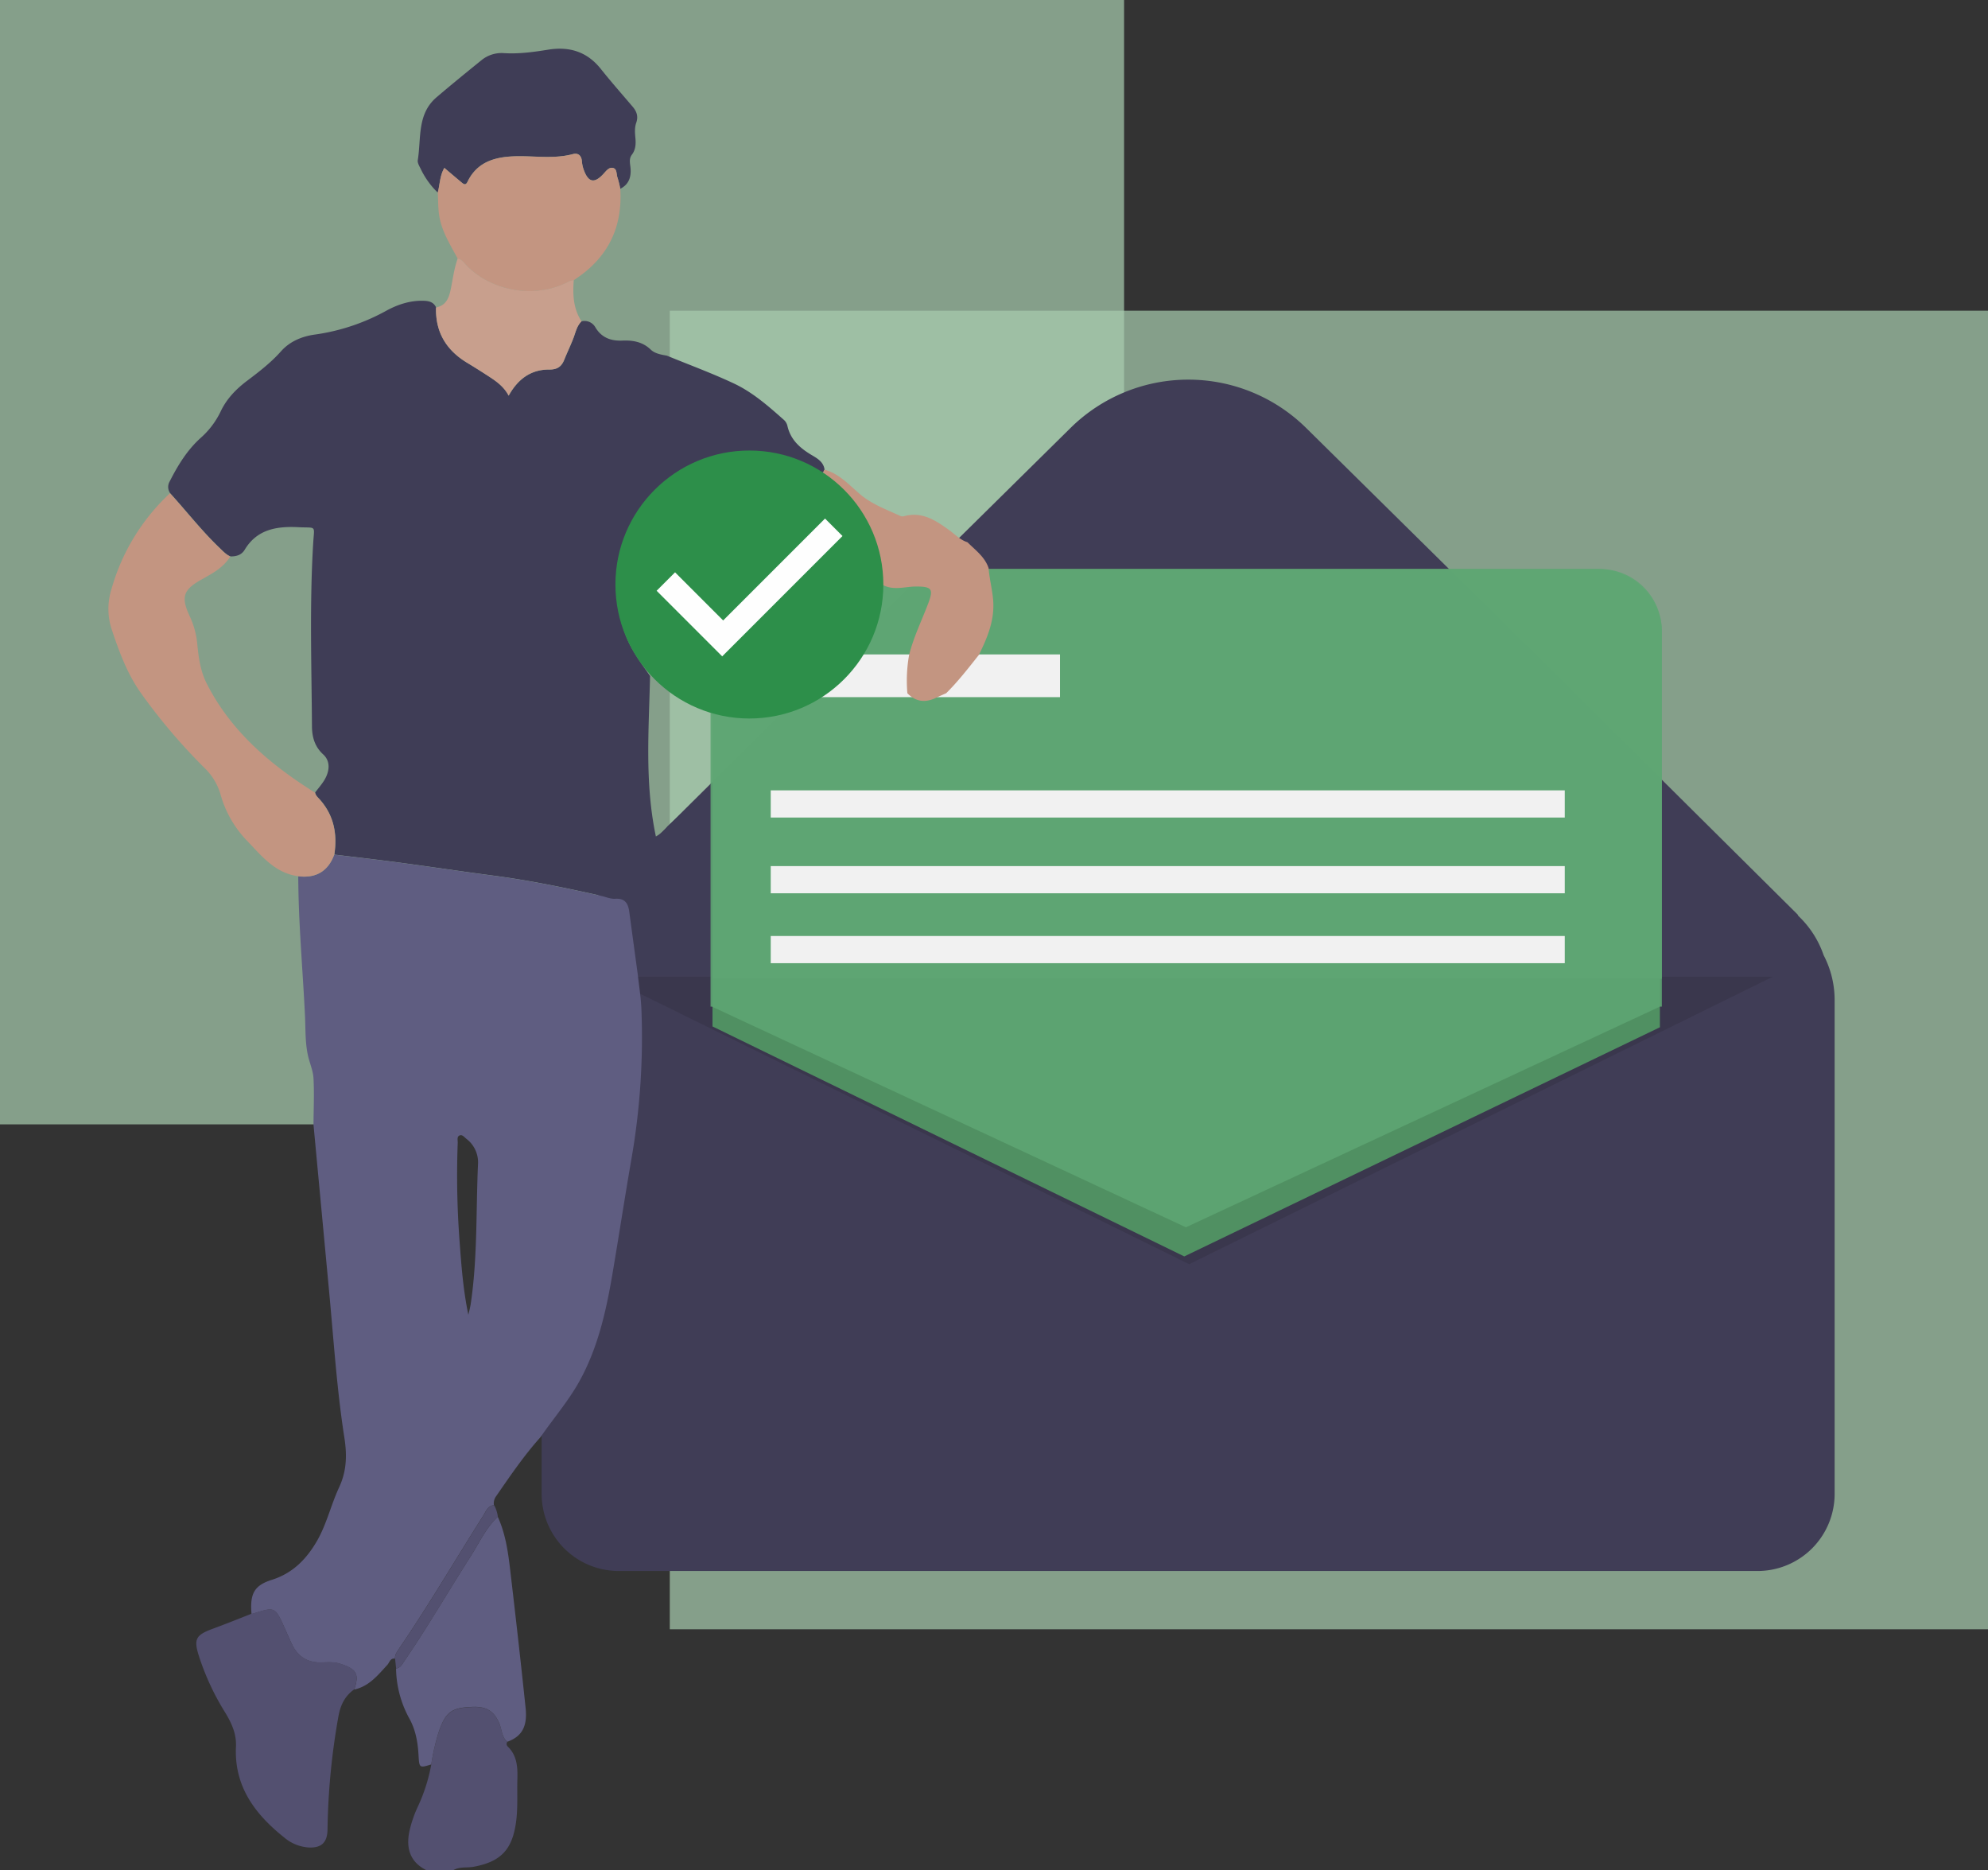
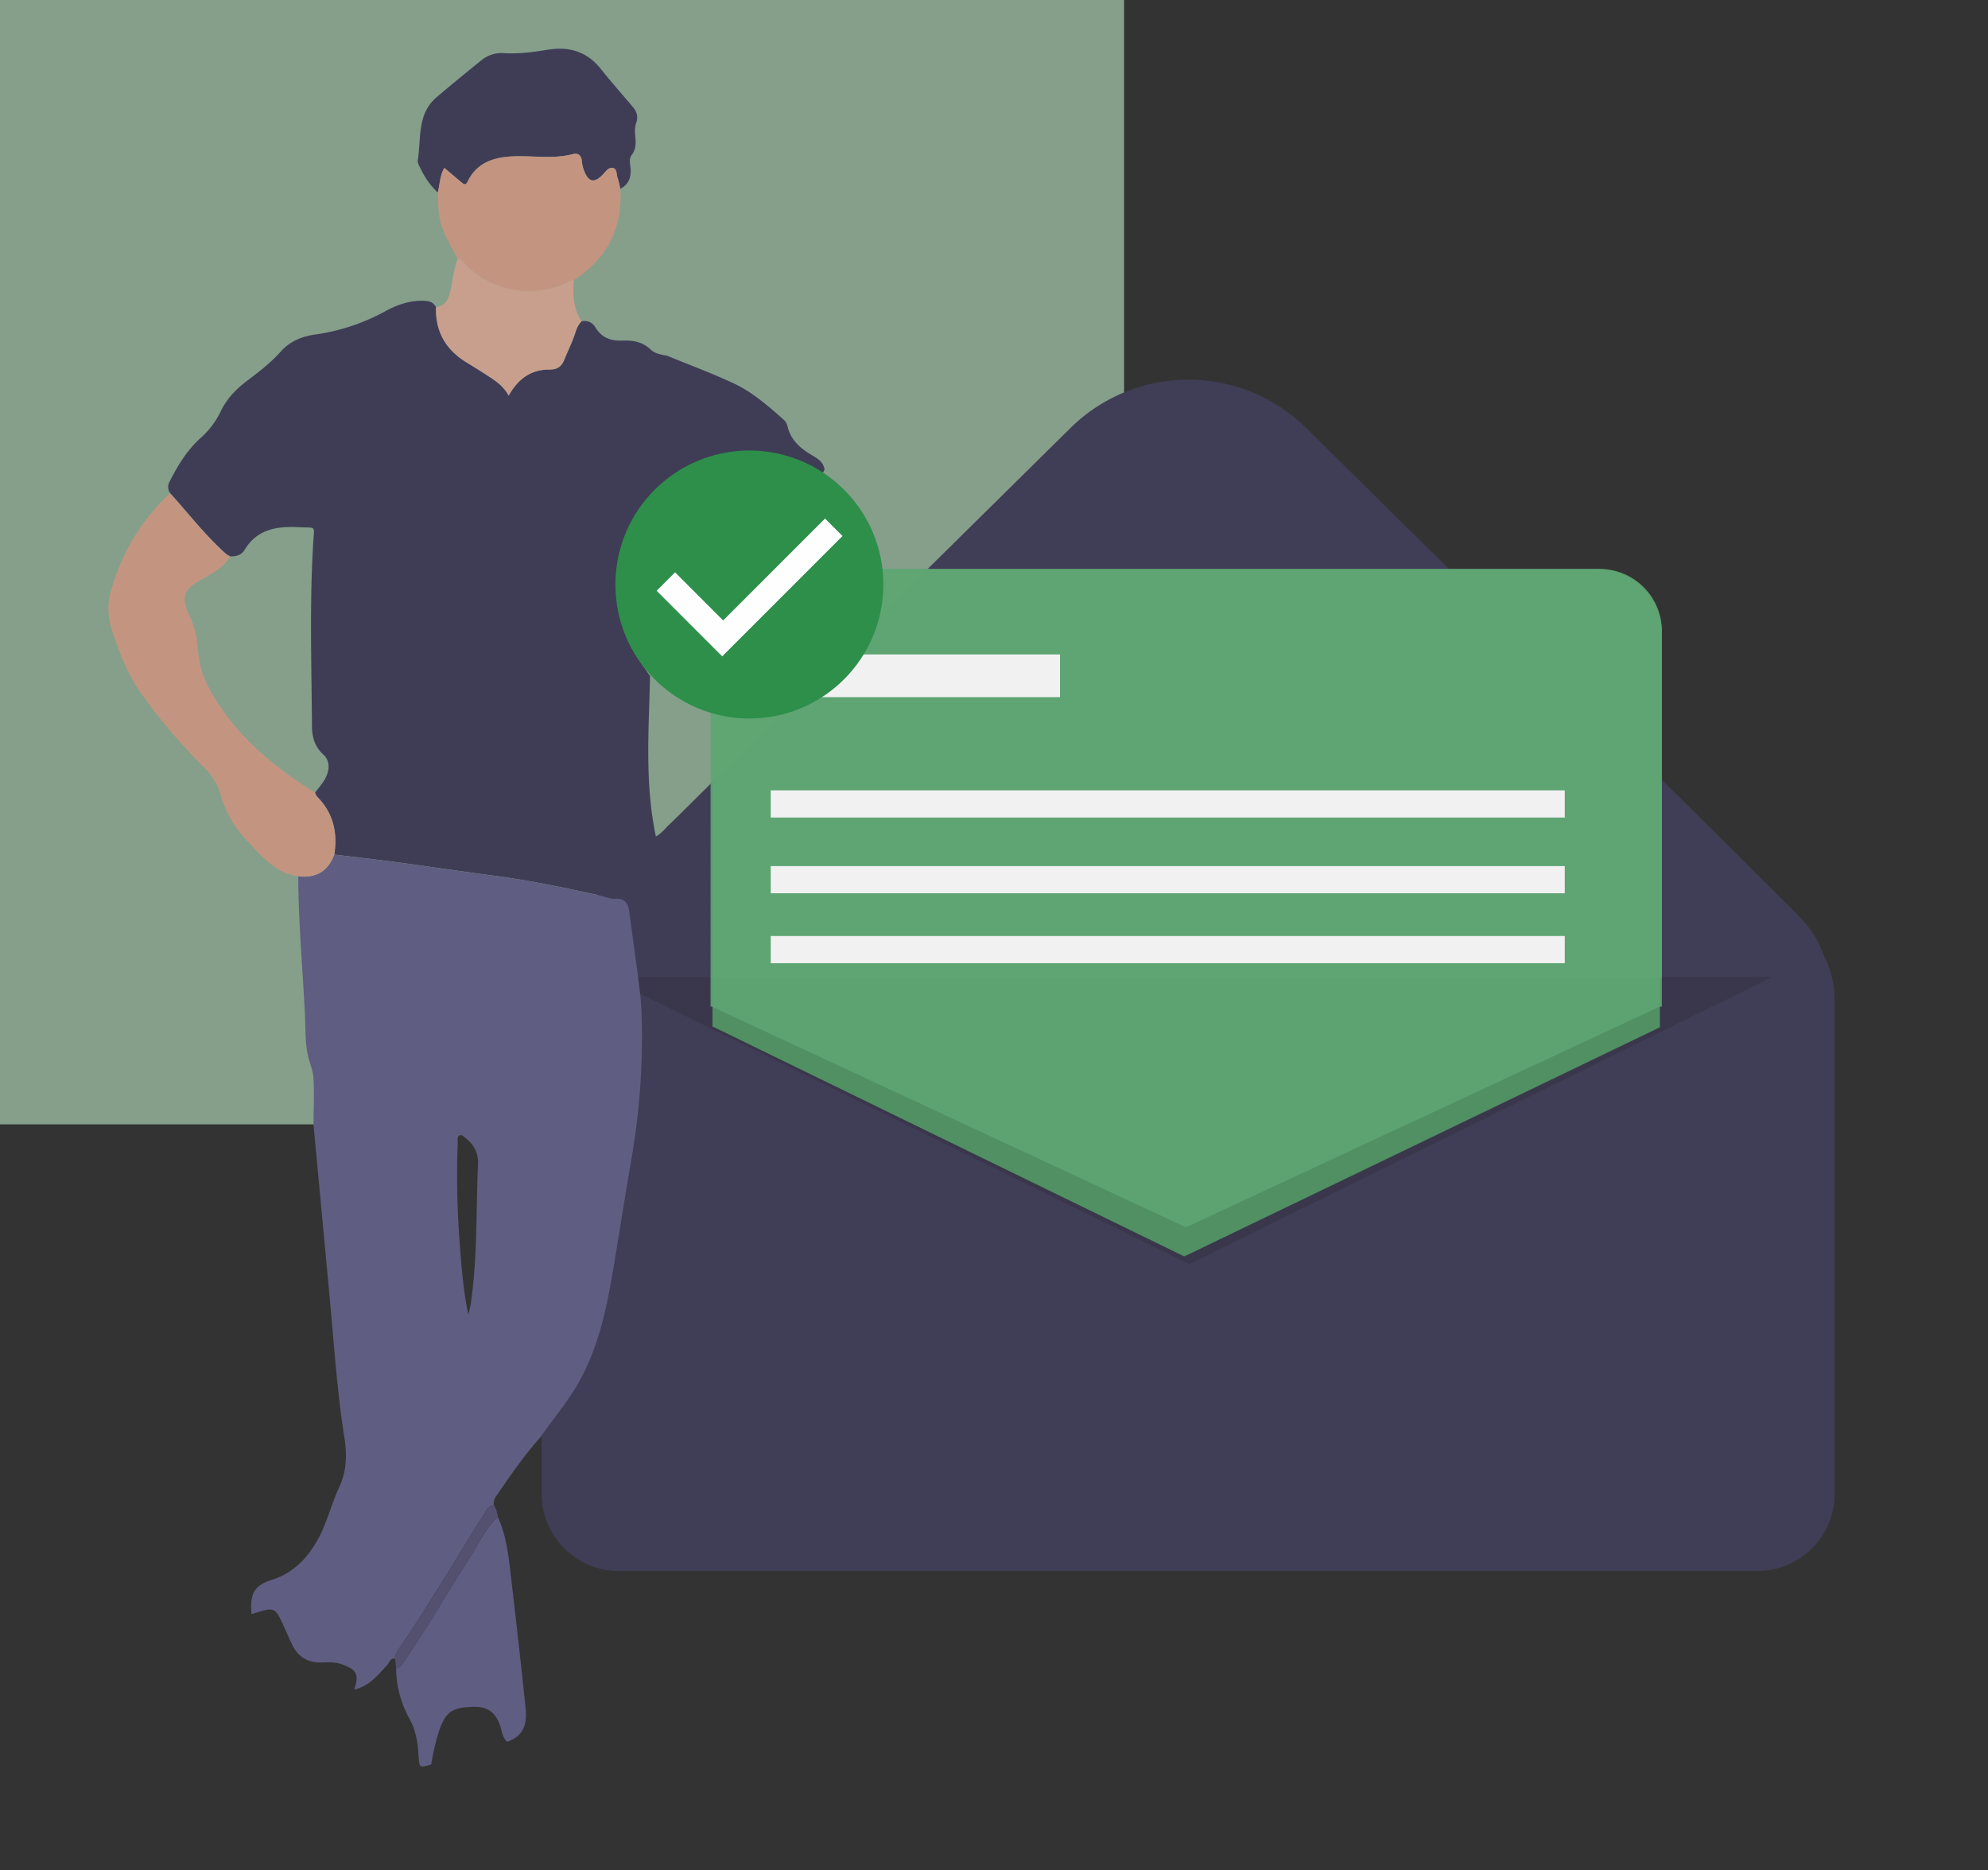
<svg xmlns="http://www.w3.org/2000/svg" viewBox="0 0 1024 963">
  <rect x="0" y="0" width="1024" height="963" fill="#333333" stroke="none" />
  <defs>
    <style>.cls-1{fill:#a9ceb0;opacity:0.7;}.cls-2{fill:#403d56;}.cls-3{fill:#3a374d;}.cls-4{fill:#509062;}.cls-5{fill:#5ea673;}.cls-5,.cls-6{opacity:0.9;}.cls-6{fill:#5fa774;}.cls-7{fill:#f1f1f1;}.cls-8{fill:#535070;}.cls-9{fill:#3f3d56;}.cls-10{fill:#5f5d81;}.cls-11{fill:#c39581;}.cls-12{fill:#c89f8d;}.cls-13{fill:#2d8f4a;}.cls-14{fill:#fefefe;}</style>
  </defs>
  <g id="Layer_2" data-name="Layer 2">
    <g id="Layer_1-2" data-name="Layer 1">
      <rect class="cls-1" width="579" height="579" />
-       <rect class="cls-1" x="345" y="160" width="679" height="679" />
      <path class="cls-2" d="M945,515a49.85,49.85,0,0,0-5.67-23.13,50.21,50.21,0,0,0-13.09-20.29L926,471,795.06,341.05,672.81,220.41a86.42,86.42,0,0,0-121.42,0L429.13,341.05,292,477l-13,40V769.28A39.72,39.72,0,0,0,318.72,809H905.28A39.72,39.72,0,0,0,945,769.28V517l0-.12C945,516.26,945,515.63,945,515Z" />
      <polygon class="cls-3" points="612.54 651 312 503 913.08 503 612.54 651" />
      <polygon class="cls-4" points="367 504 367 528.57 610 647 855 529 855 504 367 504" />
      <path class="cls-5" d="M822.25,293H399.75C381.11,293,366,307.62,366,325.65V518.36h.7L610.85,632,855,518.36h1V325.65C856,307.62,840.89,293,822.25,293Z" />
      <path class="cls-6" d="M398.95,293h425.1A31.95,31.95,0,0,1,856,324.95V504a0,0,0,0,1,0,0H367a0,0,0,0,1,0,0V324.95A31.95,31.95,0,0,1,398.95,293Z" />
      <rect class="cls-7" x="397" y="482" width="409" height="14" />
      <rect class="cls-7" x="397" y="446" width="409" height="14" />
      <rect class="cls-7" x="397" y="407" width="409" height="14" />
      <rect class="cls-7" x="394" y="337" width="152" height="22" />
-       <path class="cls-8" d="M219.5,963c-7.69-3.85-10.59-10.48-8.63-19.93a61.15,61.15,0,0,1,4.33-12.67,88.44,88.44,0,0,0,6.93-21.7,117.23,117.23,0,0,1,3.61-16c3.69-11.11,6.7-13.37,18.27-13.67,7-.18,10.83,2.51,13.36,9,1.19,3,1.15,6.62,3.91,9a1.8,1.8,0,0,0,.2,2.3c5.08,4.89,5.2,11.14,5,17.55-.17,7.29.33,14.59-.74,21.87-2,13.94-8,20-21.81,22.56-3.49.64-7.23-.18-10.48,1.78Z" />
      <path class="cls-9" d="M299.54,165.47a6.41,6.41,0,0,1,7.18,3.18c3.19,5.28,8,7,13.89,6.74,5.38-.23,10.42.62,14.63,4.69,2.11,2,5.29,2.55,8.23,3.06,11.5,4.72,23.18,9,34.43,14.28,9.83,4.59,18,11.82,26.09,19a6.1,6.1,0,0,1,1.63,3c1.63,7.08,6.46,11.33,12.38,14.86,2.94,1.75,6.17,3.53,6.72,7.54l-.75,1.43a7.61,7.61,0,0,1-4.22-1.26c-28.79-16.36-65.42-9.78-85.91,15.11-17,20.63-20.61,43.59-12,68.72,2.83,8.32,8.07,15.19,13,22.29-.6,27.48-2.84,55,3,82.63a18.31,18.31,0,0,0,6-5.25l21.69-19.75q0,48.17-.05,96.31l-36.87,0q-2.21-16.24-4.41-32.49c-.57-4.23-2.08-7.1-7.21-6.77-2.39.16-4.85-.95-7.28-1.49-18.29-4.08-36.62-7.91-55.23-10.36-16.25-2.13-32.47-4.58-48.72-6.75-11.16-1.5-22.35-2.76-33.53-4.12,1.61-10.51-.19-20.12-7.42-28.31-1-1.1-2.18-2.07-2.49-3.64,1.59-2.13,3.38-4.14,4.75-6.4,3-5,3-10-.65-13.28-4.33-4-5.69-8.92-5.73-14.38-.21-31.45-1.27-62.9.63-94.35.57-9.46,1.87-7.75-7.46-8.22-11-.56-21.4.88-27.84,11.64-1.6,2.66-4.34,3.49-7.35,3.39-2.19-.95-3.75-2.68-5.43-4.28-9.24-8.8-17.06-18.89-25.62-28.3a5.61,5.61,0,0,1-.23-6c4.25-8.36,9.06-16.26,16.14-22.59a42.54,42.54,0,0,0,10.13-13.47c3.15-6.64,8.08-11.66,13.89-16,6.08-4.59,12.09-9.23,17.22-15,4.59-5.15,10.91-7.73,17.6-8.62A106.12,106.12,0,0,0,199,160c6-3.27,12.49-5.39,19.55-5.1,2.72.12,4.89.82,6.09,3.44-.39,12.69,5.25,22,16,28.47,3.56,2.15,7.08,4.37,10.57,6.63,4.17,2.7,8.3,5.47,10.83,10.32,4.69-8.48,11.38-13.52,20.95-13.46,4,0,6.23-1.44,7.64-4.94,1.55-3.85,3.37-7.6,4.85-11.48C296.54,170.93,297.15,167.78,299.54,165.47Z" />
      <path class="cls-10" d="M172.17,440.11c11.18,1.36,22.37,2.62,33.53,4.12,16.25,2.17,32.47,4.62,48.72,6.75,18.61,2.45,36.94,6.28,55.23,10.36,2.43.54,4.89,1.65,7.28,1.49,5.13-.33,6.64,2.54,7.21,6.77q2.19,16.25,4.41,32.49c.63,5.76,1.57,11.51,1.82,17.29a364.69,364.69,0,0,1-5.28,78.34c-3.36,19.44-6.33,38.94-9.64,58.38-3.24,19-7.42,37.8-16.9,55-5.74,10.38-13.48,19.31-20.17,29-8.6,9.58-15.79,20.22-23.09,30.76a6.19,6.19,0,0,0-.88,4.22c-3.22.36-4.11,3.23-5.47,5.37-14.5,22.9-28.2,46.31-43.5,68.7-1,1.52-2.1,3-2,5-2.48-.41-2.78,1.95-3.9,3.17-4.9,5.32-9.44,11.07-17.06,12.72,2.65-8,1.24-10.48-7.15-13.22-3.11-1-6.24-.83-9.35-.71-7,.26-12.2-2.56-15.34-8.85-1.48-3-2.72-6-4.09-9-4.91-10.83-4.91-10.83-16-7.33a8.05,8.05,0,0,1-1,.18c-.86-10.41,1.33-14.69,10.54-17.59,10.75-3.4,17.78-10.68,23.19-20,5-8.69,7.2-18.59,11.39-27.59,3.91-8.42,4.12-16.56,2.73-25.48-3.93-25.14-5.53-50.56-7.92-75.88q-4-42.69-8-85.4c.05-8,.43-16,0-23.9-.22-4-2.06-8-2.91-12-1.43-6.7-1.15-13.56-1.48-20.35-1.15-23.88-3.38-47.7-3.46-71.64C162.66,452.33,168.94,448.78,172.17,440.11Zm69.08,237c.42-1.94.95-3.86,1.24-5.81,3.52-23.76,2.66-47.76,3.72-71.66a15.2,15.2,0,0,0-5.93-13.16c-1.11-.85-2.22-2.53-3.77-1.67-1.21.68-.69,2.44-.74,3.72a452.07,452.07,0,0,0,.93,50.34C237.63,651.57,238.57,664.32,241.25,677.07Z" />
      <path class="cls-11" d="M172.17,440.11c-3.23,8.67-9.51,12.22-18.58,11.1-12.14-1.63-19.07-10.74-26.76-18.71a55.81,55.81,0,0,1-13.31-23.67,30.72,30.72,0,0,0-8.24-13.44A297.92,297.92,0,0,1,73,357.47c-7.35-10.13-11.54-21.65-15.46-33.33a33.72,33.72,0,0,1-.18-20.56A106.91,106.91,0,0,1,87.56,254c8.56,9.41,16.38,19.5,25.62,28.3,1.68,1.6,3.24,3.33,5.42,4.28-3.45,5.64-9.06,8.66-14.57,11.72-9.7,5.38-11,9.07-6.2,19.27a42.63,42.63,0,0,1,3.81,14.34c.68,6.92,1.62,13.75,4.88,20.17,12.58,24.71,32.8,41.73,55.74,56.1.31,1.57,1.51,2.54,2.49,3.64C172,420,173.78,429.6,172.17,440.11Z" />
      <path class="cls-9" d="M225.48,99.18a42.25,42.25,0,0,1-8.91-12.49c-.67-1.32-1.59-2.91-1.38-4.21,1.84-11.18-.47-23.7,9.63-32.35,7.58-6.49,15.34-12.77,23.09-19.06a16.38,16.38,0,0,1,11.62-3.71c7.7.48,15.27-.56,22.83-1.78,10.87-1.75,20,1,27.09,9.88,5.29,6.63,10.89,13,16.4,19.45,2.11,2.46,3,5,1.89,8.25-.91,2.53-.7,5.24-.45,7.91.29,3,.15,6-1.8,8.57-1.73,2.27-.85,4.82-.68,7.24.31,4.57-1.05,8.18-5.32,10.34a48.46,48.46,0,0,0-1.43-5.79c-.65-1.76-.11-4.57-2.49-5-2-.34-3.44,1.69-4.8,3.16-4.64,5-7.75,4.37-10.1-2.18a16.75,16.75,0,0,1-.95-4.36c-.21-3-2-4.43-4.64-3.71-9.38,2.5-18.84,1-28.29,1.1-10.61.11-20.7,2.21-26,13.19-1,2-2,1.13-3.08.27-2.92-2.42-5.8-4.89-8.83-7.46C226.48,90.58,226.61,95.05,225.48,99.18Z" />
      <path class="cls-11" d="M225.48,99.18c1.13-4.13,1-8.6,3.41-12.71,3,2.57,5.91,5,8.83,7.46,1.05.86,2.1,1.77,3.08-.27,5.29-11,15.38-13.08,26-13.19,9.45-.09,18.91,1.4,28.29-1.1,2.69-.72,4.43.68,4.64,3.71a16.75,16.75,0,0,0,.95,4.36c2.35,6.55,5.46,7.2,10.1,2.18,1.36-1.47,2.77-3.5,4.8-3.16,2.38.4,1.84,3.21,2.49,5a48.46,48.46,0,0,1,1.43,5.79c1.27,20.37-6.78,36-23.94,47a12.2,12.2,0,0,0-2.37.67c-18.82,9.92-42,4.15-53.8-9.28-1-1.12-2-2.24-3.64-2.45-4-7.52-8.72-14.73-9.72-23.58C225.63,106.08,225.72,102.63,225.48,99.18Z" />
      <path class="cls-12" d="M235.74,133.13c1.62.21,2.66,1.33,3.64,2.45,11.76,13.43,35,19.2,53.8,9.28a12.2,12.2,0,0,1,2.37-.67c-.59,7.46-.3,14.74,4,21.28-2.39,2.31-3,5.46-4.13,8.4-1.48,3.88-3.3,7.63-4.85,11.48-1.41,3.5-3.67,5-7.64,4.94-9.57-.06-16.26,5-20.95,13.46-2.53-4.85-6.66-7.62-10.83-10.32-3.49-2.26-7-4.48-10.57-6.63-10.72-6.48-16.36-15.78-16-28.47,5.67-1.07,6.87-5.64,7.77-10.25C233.35,143.06,234,138,235.74,133.13Z" />
      <path class="cls-10" d="M261.28,896.94c-2.76-2.35-2.72-5.94-3.91-9-2.53-6.44-6.4-9.13-13.36-9-11.57.3-14.58,2.56-18.27,13.67a117.23,117.23,0,0,0-3.61,16c-6.16,1.89-6.17,1.89-6.56-5-.38-6.54-1.52-12.95-4.75-18.7A55.14,55.14,0,0,1,204,859.19c2.34-.26,3.18-2.24,4.28-3.85,12-17.54,22.67-36,34.11-53.87,4.44-6.94,7.88-14.63,14-20.42,4,8.75,5.32,18.14,6.42,27.53,2.77,23.61,5.46,47.24,7.92,70.89C271.78,889.21,268.71,894.28,261.28,896.94Z" />
      <path class="cls-8" d="M256.43,781.05c-6.15,5.79-9.59,13.48-14,20.42-11.44,17.91-22.08,36.33-34.11,53.87-1.1,1.61-1.94,3.59-4.28,3.85-.18-1.69-.37-3.38-.55-5.08-.12-2,.94-3.47,2-5,15.3-22.39,29-45.8,43.5-68.7,1.36-2.14,2.25-5,5.47-5.37A15.58,15.58,0,0,1,256.43,781.05Z" />
-       <path class="cls-8" d="M129.56,831a8.05,8.05,0,0,0,1-.18c11.12-3.5,11.12-3.5,16,7.33,1.37,3,2.61,6.08,4.09,9,3.14,6.29,8.3,9.11,15.34,8.85,3.11-.12,6.24-.31,9.35.71,8.39,2.74,9.8,5.21,7.15,13.22-4.77,3.35-7.08,8-8.13,13.71a357.75,357.75,0,0,0-5.66,58.5c-.11,6.75-3.18,9.63-10,9.21a21.63,21.63,0,0,1-12.26-5.08c-15.05-12-25.89-26.31-24.9-46.86.32-6.64-2.34-12.3-5.69-17.75a130.73,130.73,0,0,1-13.39-28.86c-2.74-8.63-1.65-10.74,6.7-13.9C116,836.39,122.77,833.68,129.56,831Z" />
-       <path class="cls-11" d="M454.52,301.11c-.86-22.44-9.92-40.7-27.78-54.46-1.17-.91-2.55-1.65-2.77-3.34l.75-1.43c7.74,2.11,12.86,8.1,18.66,12.94,6.05,5,13.24,7.56,20.15,10.77a3.13,3.13,0,0,0,1.93.28c9.54-2.7,16.65,2.19,23.78,7.36,2.93,2.13,5.48,4.89,9.1,6,4.06,4.07,8.92,7.49,10.87,13.29.43,5.45,1.84,10.74,2.33,16.21.93,10.47-2.89,19.52-7.32,28.5-5.38,6.78-10.68,13.63-16.84,19.74-1.66.75-3.34,1.46-5,2.26-5.52,2.74-10.56,2.35-15-2.24a75.22,75.22,0,0,1,.85-19.48c2.29-9.42,6.62-18.07,10-27.08,2.71-7.25,1.5-8.35-6.15-8.4C466.25,302,460.23,304.3,454.52,301.11Z" />
      <circle class="cls-13" cx="386" cy="301" r="69" />
      <polygon class="cls-14" points="424.97 267.03 372.5 319.5 347.72 294.72 338.22 304.22 363 329 371 337 372 338 433.97 276.03 424.97 267.03" />
    </g>
  </g>
</svg>